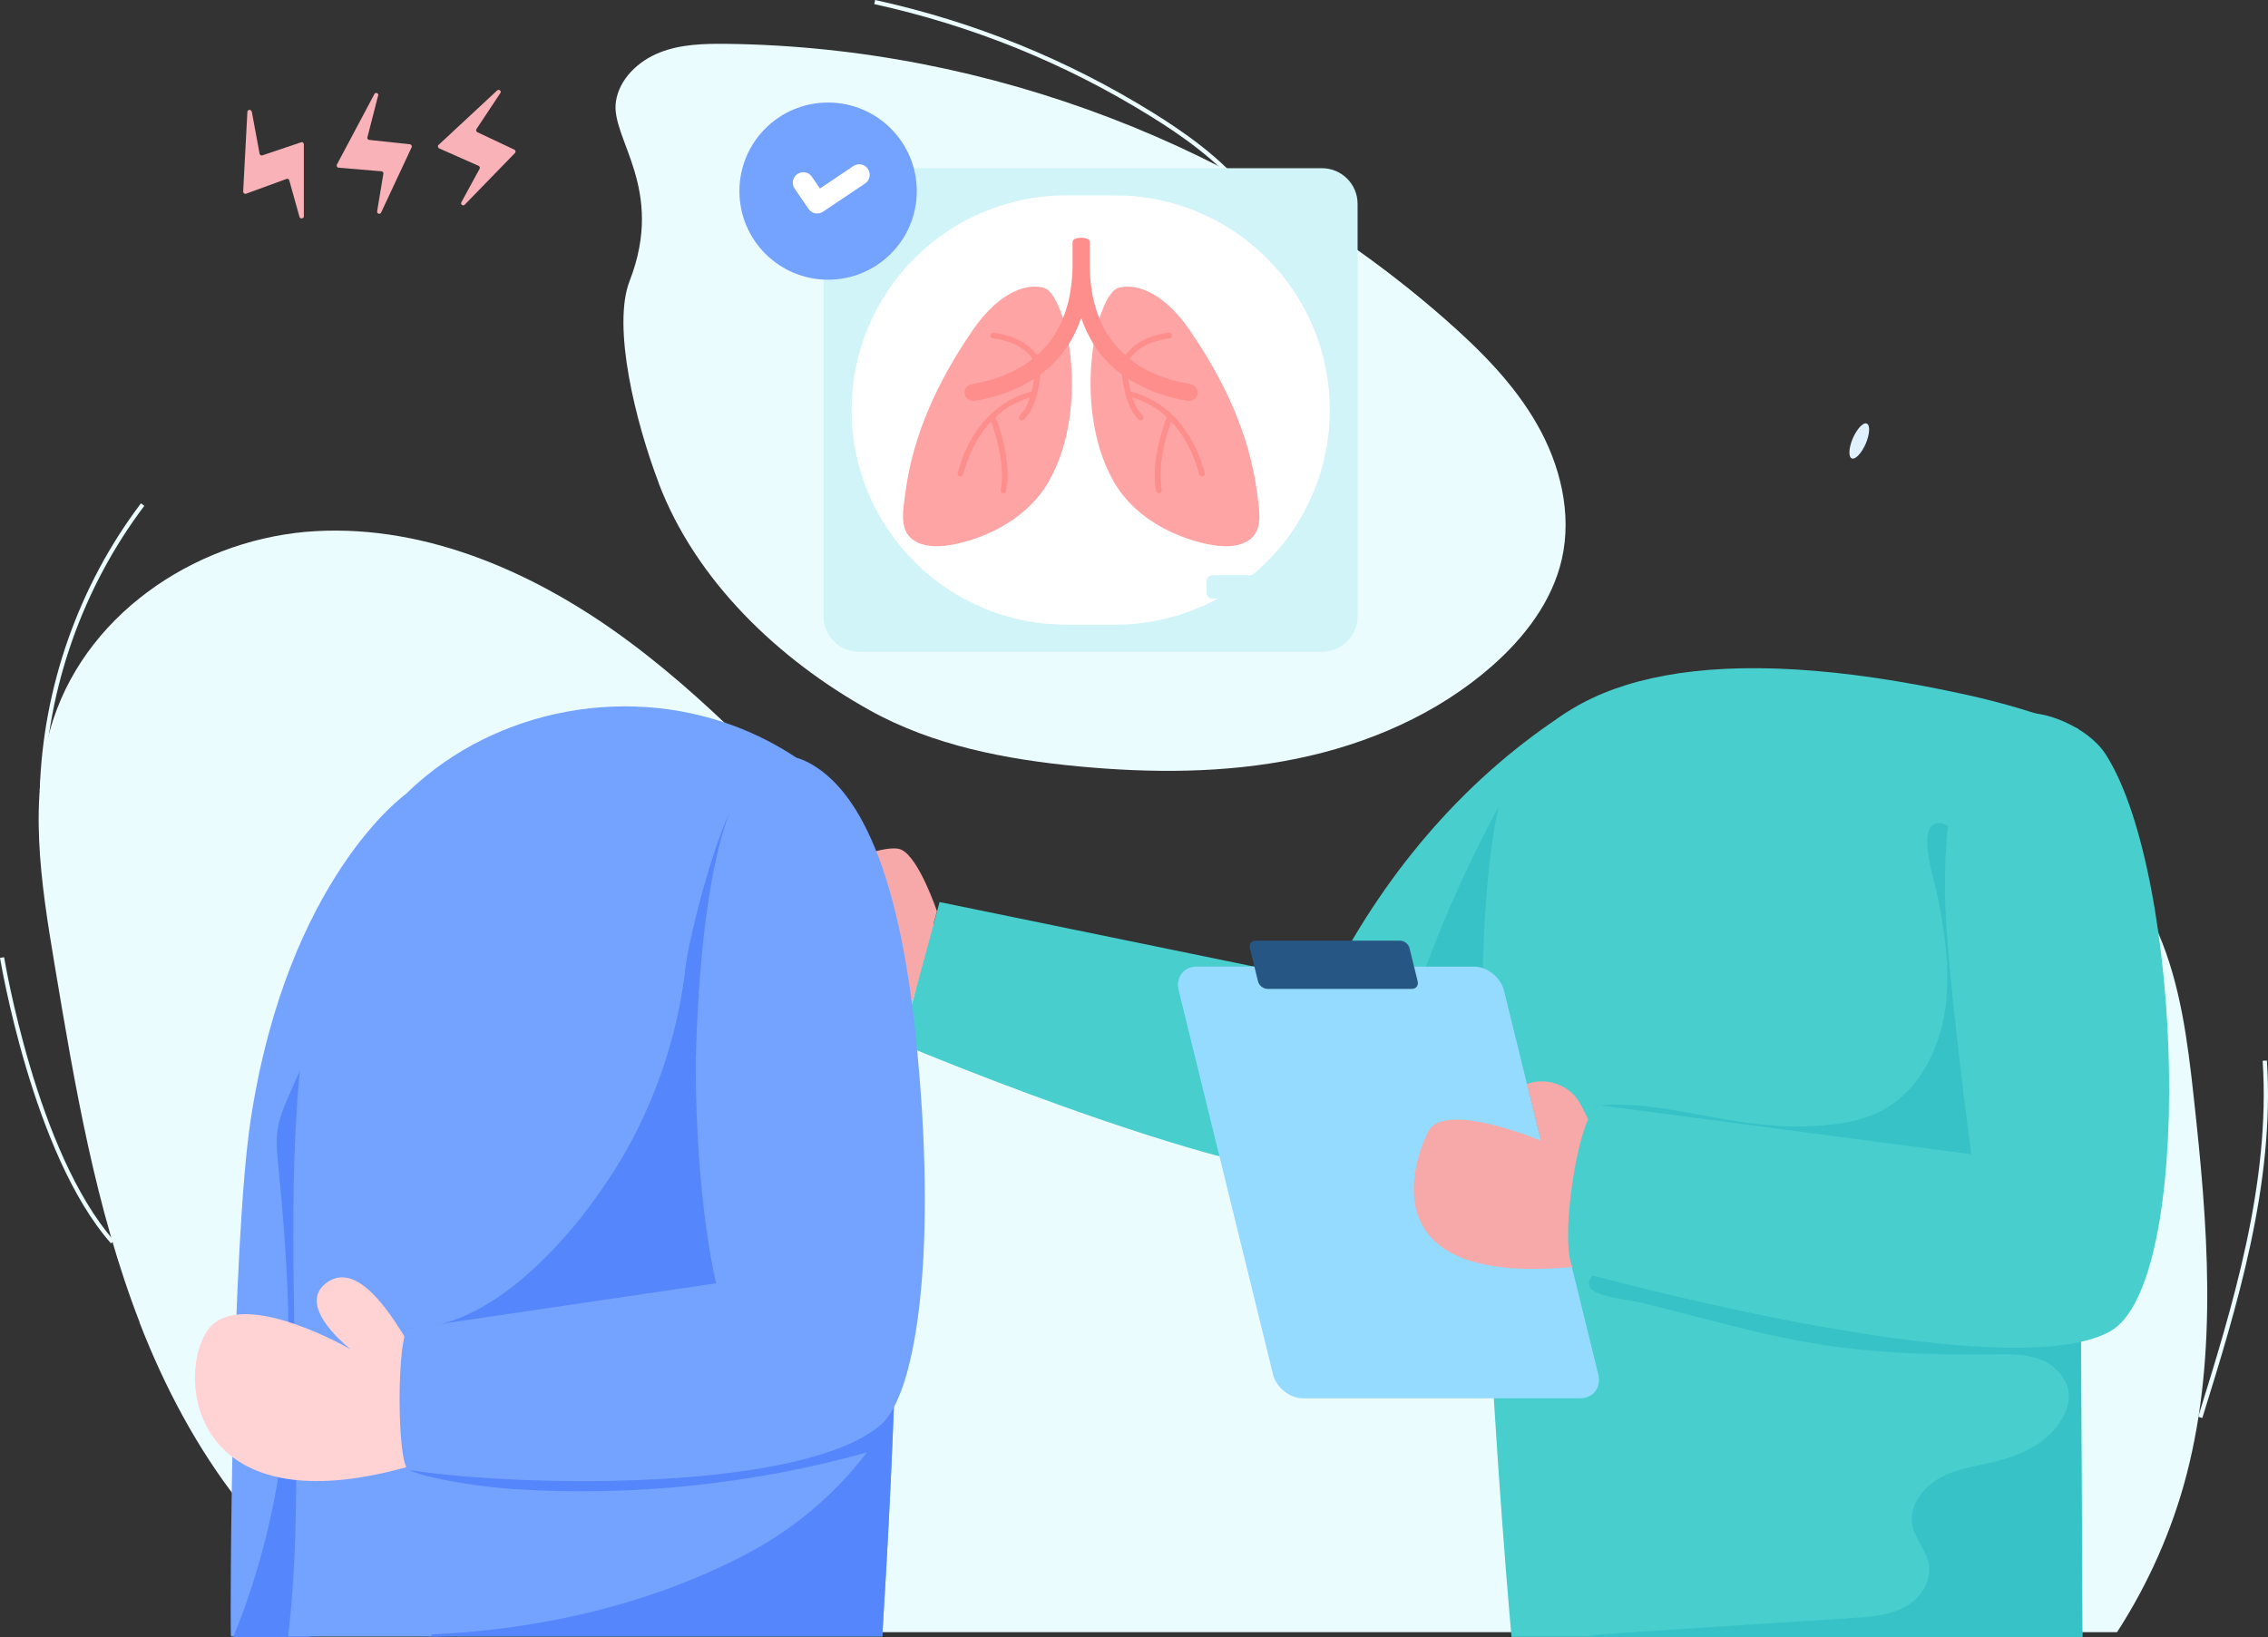
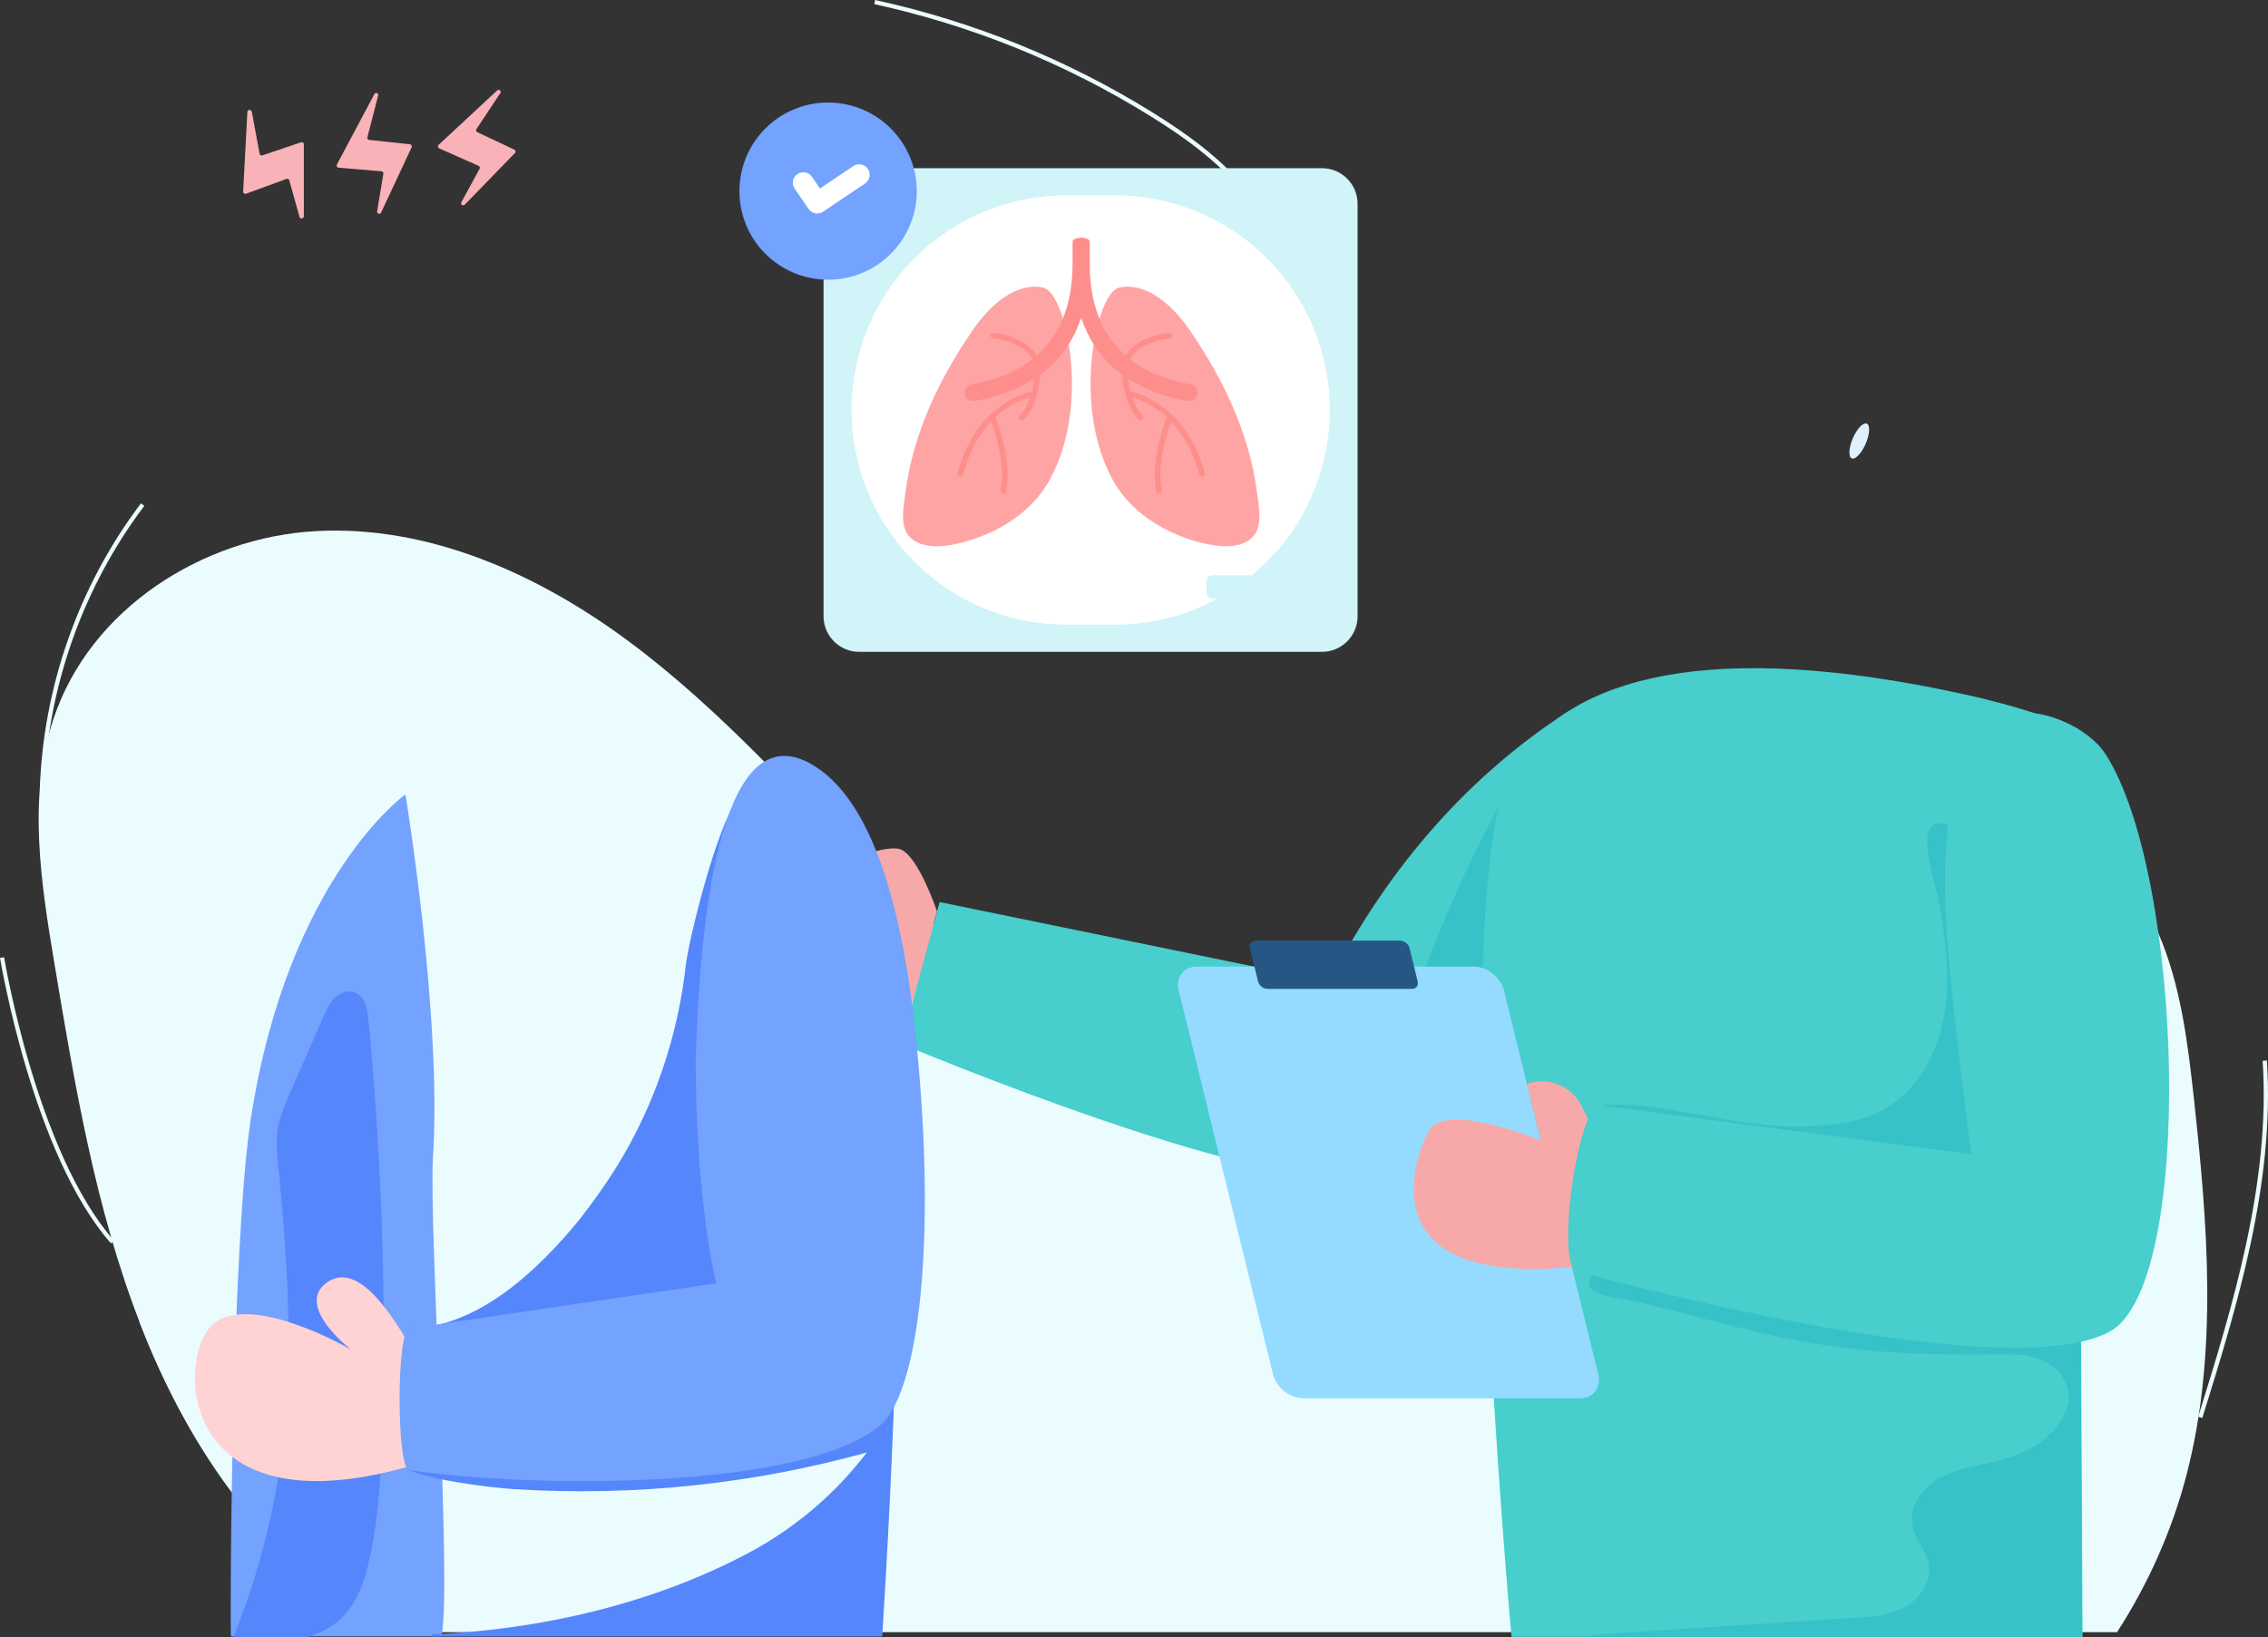
<svg xmlns="http://www.w3.org/2000/svg" id="Layer_2" viewBox="0 0 181.98 131.39">
  <rect x="0" y="0" width="181.98" height="131.39" fill="#333333" stroke="none" />
  <defs>
    <style>.cls-1{fill:#5686fb;}.cls-2{fill:#fff;}.cls-3{fill:#fd8e8b;}.cls-4{fill:#73a2ff;}.cls-5{fill:#060003;}.cls-6{fill:#f9b2b7;}.cls-7{fill:#ffd2d4;}.cls-8{fill:#94dbff;}.cls-9{fill:#36c2c6;}.cls-10{fill:#ffa4a4;}.cls-11{fill:#265784;}.cls-12{fill:#f7a9a9;}.cls-13{fill:#47cecd;}.cls-14{fill:#ebfcff;}.cls-15{fill:#dff0ff;}.cls-16{fill:#d0f4f8;}</style>
  </defs>
  <g id="Layer_1-2">
    <path class="cls-14" d="m99.98,15.69c-2.25-2.82-5.27-4.88-7.66-6.36-6.84-4.25-14.3-7.27-22.17-9l.07-.33c7.91,1.73,15.4,4.77,22.28,9.04,2.41,1.5,5.47,3.58,7.75,6.44l-.26.21Z" />
    <path class="cls-14" d="m11.19,106.13c3.99,10.33,10.52,19.85,20.44,24.87h138.24c2.5-3.87,4.41-8.15,5.58-12.65,2.54-9.81,1.68-20.2.57-30.3-.49-4.48-1.06-9.02-2.83-13.13-1.78-4.11-4.97-7.77-9.14-8.93-4.66-1.3-9.64.73-13.5,3.75-3.86,3.01-6.95,6.97-10.55,10.31-12.8,11.87-32.43,14.96-48.01,7.55-8.22-3.91-15.1-10.32-21.52-16.96-6.42-6.63-12.59-13.63-19.95-19.11-7.35-5.48-16.17-9.4-25.19-8.9-9.02.5-18.1,6.18-21.05,15.1-2.07,6.26-1,13.11.09,19.63,1.63,9.75,3.28,19.58,6.83,28.76" />
    <path class="cls-14" d="m8.9,99.79C2.6,92.64.03,77.03,0,76.88l.33-.05c.03.16,2.59,15.67,8.82,22.75l-.25.22Z" />
    <path class="cls-14" d="m3.53,63.45h-.34c.25-8.27,3.13-16.46,8.12-23.05l.27.2c-4.94,6.54-7.8,14.65-8.05,22.85" />
    <path class="cls-14" d="m176.7,113.81l-.32-.1c2.73-8.78,5.82-18.74,5.17-28.57l.34-.02c.66,9.89-2.44,19.88-5.18,28.69" />
-     <path class="cls-14" d="m52.85,38.78c2.99,7.84,9.61,14.15,16.94,18.23,5.08,2.83,10.95,3.95,16.74,4.5,5.83.55,11.75.56,17.48-.61,5.73-1.17,11.29-3.57,15.69-7.43,2.62-2.3,4.85-5.2,5.62-8.6.83-3.66-.13-7.57-2-10.83-1.86-3.26-4.57-5.96-7.39-8.44C100.15,11.76,79.34,3.78,58.35,3.52c-1.84-.02-3.72.02-5.43.7-1.71.68-3.23,2.12-3.5,3.93-.45,2.97,4,6.93,1.1,14.4-1.42,3.65.47,11.33,2.34,16.23" />
    <path class="cls-16" d="m108.93,16.36v33.1c0,1.58-1.28,2.86-2.86,2.86h-37.13c-1.58,0-2.86-1.28-2.86-2.86V16.36c0-1.58,1.28-2.86,2.86-2.86h37.13c1.58,0,2.86,1.28,2.86,2.86" />
    <path class="cls-2" d="m68.33,32.91h0c0-.56.03-1.13.08-1.69.06-.56.14-1.12.25-1.67s.25-1.1.41-1.64c.16-.54.35-1.07.57-1.59s.46-1.03.72-1.53c.27-.5.56-.98.87-1.45.31-.47.65-.92,1.01-1.36.36-.44.74-.85,1.14-1.25.4-.4.82-.78,1.25-1.14.44-.36.89-.69,1.36-1.01.47-.31.95-.6,1.45-.87.5-.27,1.01-.51,1.53-.72s1.05-.41,1.59-.57c.54-.16,1.09-.3,1.64-.41.55-.11,1.11-.19,1.67-.25.56-.06,1.12-.08,1.69-.08h3.91c.56,0,1.13.03,1.69.08.56.06,1.12.14,1.67.25s1.1.25,1.64.41c.54.16,1.07.35,1.59.57s1.03.46,1.53.72c.5.27.98.56,1.45.87.47.31.92.65,1.36,1.01.44.36.85.74,1.25,1.14.4.4.78.82,1.14,1.25.36.44.69.89,1.01,1.36.31.47.6.95.87,1.45.27.5.51,1.01.72,1.53.22.52.41,1.05.57,1.59.16.54.3,1.09.41,1.64s.19,1.11.25,1.67c.06.56.08,1.12.08,1.69s-.03,1.13-.08,1.69c-.06.56-.14,1.12-.25,1.67s-.25,1.1-.41,1.64-.35,1.07-.57,1.59c-.22.52-.46,1.03-.72,1.53-.27.5-.56.98-.87,1.45-.31.47-.65.92-1.01,1.36-.36.44-.74.85-1.14,1.25-.4.4-.82.78-1.25,1.14-.44.36-.89.69-1.36,1.01-.47.31-.95.6-1.45.87-.5.27-1.01.51-1.53.72-.52.22-1.05.41-1.59.57-.54.16-1.09.3-1.64.41s-1.11.19-1.67.25c-.56.06-1.12.08-1.69.08h-3.91c-.56,0-1.13-.03-1.69-.08-.56-.06-1.12-.14-1.67-.25-.55-.11-1.1-.25-1.64-.41-.54-.16-1.07-.35-1.59-.57s-1.03-.46-1.53-.72c-.5-.27-.98-.56-1.45-.87-.47-.31-.92-.65-1.36-1.01-.44-.36-.85-.74-1.25-1.14-.4-.4-.78-.82-1.14-1.25-.36-.44-.69-.89-1.01-1.36-.31-.47-.6-.95-.87-1.45-.27-.5-.51-1.01-.72-1.53-.22-.52-.41-1.05-.57-1.59-.16-.54-.3-1.09-.41-1.64s-.19-1.11-.25-1.67c-.06-.56-.08-1.12-.08-1.69Z" />
    <path class="cls-12" d="m72.43,82.93s-8.11-3.16-8.87-6.37c-.92-3.93,2.43-7.47,2.43-7.47l9.08,5.12-2.64,8.73Z" />
    <path class="cls-13" d="m127.17,70.75c-1.56,10.13-9.58,21.42-16.5,23.57-7.47,2.49-38.33-10.53-38.36-10.54l3.08-11.38,31.27,6.42c4.72-9.26,11.31-16.67,19.17-21.72,0,0,.3,3.29,1.04,5.88.68,2.37.73,5.03.31,7.77" />
    <path class="cls-9" d="m127.17,70.75c-1.56,10.13-9.58,21.42-16.5,23.57-.03.01-.06.02-.09.03.67-13.75,9.66-29.56,9.66-29.56l6.94,5.96Z" />
    <path class="cls-13" d="m167.09,131.38h-45.81c-.87-9.73-5.1-61.9.24-70.07,4.56-7,15.69-10.07,36.2-5.56,3.04.67,6.07,1.56,9.02,2.74l.2,40.58.16,32.3Z" />
    <path class="cls-9" d="m154.8,125.73c-.16-1.21-1.15-2.17-1.36-3.36-.27-1.58.93-3.09,2.35-3.82,1.42-.74,3.06-.92,4.61-1.32,1.86-.49,3.72-1.38,4.81-2.97,1.09-1.59,1.12-3.1-.29-4.41-1.25-1.17-3.16-1.18-4.88-1.15-13.83.19-18.12-1.62-28.32-4.14-.82-.2-3.69-.48-4.12-1.2-.52-.88,1.18-1.89,1.77-2.23,2.04-1.16,4.58-1.32,6.85-.94,3.34.55,6.49,2.03,9.85,2.36,4.4.44,8.71-1.11,12.97-2.28,2.55-.7,5.25-1.26,7.87-1.19l.15,32.3h-39.7c.68-.23-.7-.09,21.33-1.52,1.38-.09,2.81-.19,4.04-.82,1.23-.63,2.23-1.94,2.04-3.31" />
    <path class="cls-9" d="m156.2,80.02c-.31,3.75-2.02,7.47-5.27,9.15-1.88.97-4.1,1.19-6.28,1.24-5.94.13-11.11-2.15-16.34-1.68-1.05.09-.07,2.9.73,3.65.79.75,1.09-1,2.05-.52,8.85,4.45,18.87,6.12,28.19,4.69,2-.31,4.09-.82,5.41-2.28,1.08-1.2,1.5-2.92,1.46-4.61-.04-1.69-.51-3.38-1.04-5.03-1.93-6.07-4.64-11.95-8.06-17.44-.29-.47-.66-.98-1.19-1.09-2.32-.45-.66,4.53-.46,5.51.58,2.78,1.01,5.62.79,8.39" />
    <polygon class="cls-5" points="148.56 33.77 148.56 33.78 148.55 33.77 148.56 33.77" />
    <polygon class="cls-5" points="148.55 36.34 148.56 36.34 148.56 36.34 148.55 36.34" />
    <path class="cls-15" d="m149.7,35.62c-.34.77-.84,1.3-1.12,1.17-.28-.12-.24-.85.09-1.62.34-.77.84-1.3,1.12-1.17.28.12.24.85-.09,1.62" />
    <path class="cls-8" d="m120.68,79.51l7.56,30.79c.26,1.07-.39,1.93-1.46,1.93h-22.23c-1.07,0-2.15-.87-2.41-1.93l-7.56-30.79c-.26-1.07.39-1.93,1.46-1.93h22.23c1.07,0,2.15.87,2.41,1.93" />
    <path class="cls-11" d="m113.1,76.11l.65,2.65c.08.34-.12.61-.46.61h-11.59c-.34,0-.68-.27-.76-.61l-.65-2.65c-.08-.34.12-.61.46-.61h11.59c.34,0,.68.27.76.61" />
-     <path class="cls-2" d="m68.48,71.9c0,2.72-.98,4.92-2.19,4.92s-2.19-2.2-2.19-4.92.98-4.92,2.19-4.92,2.19,2.2,2.19,4.92" />
    <path class="cls-5" d="m66.29,67.32c-.88,0-1.85,1.88-1.85,4.58s.98,4.58,1.85,4.58,1.86-1.88,1.86-4.58-.98-4.58-1.86-4.58m0,9.84c-1.42,0-2.53-2.31-2.53-5.26s1.11-5.26,2.53-5.26,2.53,2.31,2.53,5.26-1.11,5.26-2.53,5.26" />
    <path class="cls-5" d="m70.68,71.9c0,2.72-.98,4.92-2.19,4.92-.04,0-.08,0-.11,0h0s-2.08,0-2.08,0c1.21,0,2.19-2.2,2.19-4.92s-.98-4.92-2.19-4.92h2.19c1.21,0,2.19,2.2,2.19,4.92" />
    <path class="cls-12" d="m75.18,73.14s-1.45-4.33-2.88-4.95c-1.07-.47-4.86.89-5.09,1.95-.48,2.25,3.16,1.08,3.16,1.08,0,0-.62,6.12,3.64,6.2" />
    <path class="cls-12" d="m128.06,91.04l-1.48,10.61c-16.62,1.72-13.26-8.31-11.98-10.83,1.28-2.52,9.04.73,9.04.73l-1.12-4.55c1.64-.61,3.55.14,4.34,1.7l1.2,2.35Z" />
    <path class="cls-13" d="m162.08,57.3c1.69-.42,5.42.98,6.88,3.25,6.24,9.73,7.18,42.52.35,46.31-8.52,4.73-42.73-4.81-42.73-4.81-1.84-.26.02-13.58,1.86-13.33l29.73,3.92s-2.07-15.4-2.11-21c-.03-4.05.1-12.88,6.02-14.34" />
    <path class="cls-4" d="m35.43,131.34c.83-4.19-1.02-32.72-.69-38.43.73-11.42-2.21-29.15-2.21-29.15,0,0-9.42,6.72-12.4,26.01-1.56,10.1-1.69,40.4-1.6,41.57h16.89Z" />
    <path class="cls-1" d="m23.17,106.92c.02,2.59-.07,5.18-.33,7.76-.57,5.73-1.94,11.39-4.12,16.71h5.99c3.14-.99,4.25-3.12,4.95-6.33.78-3.58.94-7.27,1.04-10.94.27-10.77-.11-21.55-1.14-32.27-.08-.86-.29-1.89-1.11-2.2-.55-.2-1.19.04-1.61.46-.42.41-.66.97-.9,1.51-.95,2.17-1.89,4.35-2.85,6.52-.79,1.8-1.02,2.82-.82,4.8.46,4.65.85,9.31.88,13.98" />
-     <path class="cls-4" d="m70.79,131.34H23.11c2.46-19.83-3.57-49.61,6.75-64.41,5.6-8.03,16.01-11.74,25.61-9.67,2.91.63,5.75,1.78,8.36,3.51,3.83,3.85,6.77,9.5,7.58,17.53,1.44,14.19.27,38.72-.62,53.03" />
    <path class="cls-1" d="m71.9,107.61c-.25,8.67-.7,17.18-1.11,23.74h-36.08c-.05-.05-.1-.11-.15-.17,8.79-.35,18.04-2.49,25.78-6.69,3.58-1.95,6.74-4.66,9.21-7.91-8.85,2.46-18.44,3.57-28.35,2.94-2-.13-6.51-.71-8.35-1.51,2.82-2.16,8.84-2.66,12.2-3.75,12.18-3.97,18.35-2.38,25.02-5.65.62-.3,1.23-.65,1.84-1" />
    <path class="cls-1" d="m46.56,97.8c-3.43,4.23-8.27,8.75-13.72,8.83.45,1.24,1.64,1.27,2.87,1.73,1.23.46,2.57.55,3.88.62,3.16.17,6.32.25,9.49.23,4.09-.02,8.53-.31,11.62-2.98,1.98-1.71,3.14-4.2,3.7-6.75.56-2.55.57-5.19.57-7.8.01-8.19.03-16.39.04-24.58,0-.77-.1-1.71-.8-2.03-.79-.35-1.61.37-2.16,1.03-1.8,2.11-1.09-4-2.88-1.89-1.56,1.84-3.91,11.09-4.16,13.39-.53,4.72-1.95,9.36-4.13,13.58-1.22,2.36-2.69,4.52-4.32,6.62" />
    <path class="cls-7" d="m32.38,107.14c-1.01-1.57-3.71-6.05-6.21-4.16-2.5,1.89,1.98,5.33,1.98,5.33,0,0-7.73-4.5-10.9-2.16-3.17,2.34-3.33,16.89,15.54,11.56,1.97-.56.22-9.58-.42-10.57" />
    <path class="cls-4" d="m70.62,114.4c-6.16,5.21-27.86,5.06-37.77,3.6-1.05,0-1.05-11.37,0-11.37l24.61-3.63s-1.62-6.38-1.64-17.74c.42-15.41,2.87-28.05,9.61-23.73,4.89,3.14,7.27,12.33,8.25,23.73,1.42,15.7-.17,26.7-3.05,29.14" />
    <path class="cls-4" d="m73.56,15.34c0,3.93-3.19,7.11-7.12,7.11s-7.11-3.18-7.11-7.11,3.18-7.11,7.11-7.11,7.12,3.18,7.12,7.11" />
    <path class="cls-2" d="m65.58,17.14c-.27,0-.53-.13-.7-.37l-1.12-1.63c-.26-.38-.17-.91.22-1.17.38-.26.91-.17,1.17.22l.64.94,2.68-1.8c.39-.26.91-.16,1.17.23.26.39.16.91-.23,1.17l-3.37,2.26c-.14.1-.31.14-.47.14" />
    <path class="cls-6" d="m30.34,7.67l-.86,3.35c-.03.1.04.2.15.21l3.26.35c.12.01.18.14.14.24l-2.45,5.24c-.08.18-.35.1-.32-.1l.5-3.01c.02-.1-.05-.19-.15-.2l-3.44-.29c-.12-.01-.19-.14-.14-.25l3.01-5.66c.09-.18.36-.07.31.12" />
    <path class="cls-6" d="m40.14,7.48l-1.91,2.88c-.06.09-.02.2.07.25l2.97,1.4c.11.05.13.19.05.27l-4.03,4.15c-.14.14-.37-.03-.27-.2l1.46-2.68c.05-.09.01-.2-.08-.24l-3.16-1.4c-.11-.05-.14-.2-.05-.28l4.7-4.37c.15-.14.37.05.26.22" />
    <path class="cls-6" d="m20.2,8.94l.63,3.4c.02.1.12.16.22.13l3.11-1.05c.11-.04.22.04.22.16v5.78c-.01.2-.29.24-.35.05l-.82-2.94c-.03-.1-.13-.15-.22-.11l-3.25,1.19c-.11.04-.23-.05-.23-.17l.34-6.4c.01-.2.3-.22.34-.02" />
    <path class="cls-10" d="m78.01,26.56c-2.67,3.89-4.73,8.21-5.35,12.89-.16,1.22-.51,2.83.38,3.69.68.67,1.8.78,2.75.67,2.18-.25,6.44-1.64,8.45-5.32,3.29-5.99,1.31-14.85-.46-15.38-1.14-.34-3.4,0-5.77,3.44" />
    <path class="cls-10" d="m95.5,26.56c2.67,3.89,4.73,8.21,5.35,12.89.16,1.22.51,2.83-.38,3.69-.68.67-1.8.78-2.75.67-2.18-.25-6.44-1.64-8.45-5.32-3.28-5.99-1.31-14.85.46-15.38,1.14-.34,3.4,0,5.77,3.44" />
    <path class="cls-3" d="m90.72,31.43c-.1-.4-.16-.76-.19-1.03,1.32.86,2.91,1.46,4.78,1.78.04,0,.08,0,.11,0,.32,0,.61-.23.67-.56.06-.37-.18-.72-.55-.78-1.99-.34-3.62-1.02-4.89-2.03.98-1.48,3.16-1.64,3.18-1.65.12,0,.22-.12.21-.24,0-.12-.13-.22-.24-.21-.1,0-2.39.18-3.5,1.81-.51-.45-.95-.95-1.33-1.52-1.2-1.82-1.52-3.94-1.53-5.63,0-.03,0-1.72,0-1.96,0-.44-1.38-.44-1.38,0,0,.24,0,1.93,0,1.96-.02,1.69-.33,3.81-1.53,5.63-.37.57-.82,1.07-1.33,1.52-1.11-1.63-3.39-1.8-3.5-1.81-.11-.01-.23.09-.24.21,0,.12.09.23.21.24.02,0,2.2.16,3.18,1.65-1.27,1.01-2.9,1.69-4.89,2.03-.37.06-.62.41-.55.78.06.33.34.56.67.56.04,0,.08,0,.11,0,1.87-.32,3.46-.92,4.78-1.78-.03.27-.09.64-.19,1.03-.78.17-4.52,1.22-5.94,6.53-.03.12.04.24.16.28.02,0,.04,0,.06,0,.1,0,.19-.07.22-.17.53-1.97,1.37-3.31,2.25-4.24.32.89,1.16,3.48.76,5.49-.02.12.05.24.18.27.02,0,.03,0,.04,0,.1,0,.2-.07.22-.18.47-2.33-.59-5.26-.85-5.93,1.11-1.03,2.22-1.43,2.76-1.57-.18.54-.44,1.07-.82,1.44-.09.09-.09.23,0,.32.04.05.1.07.16.07s.11-.02.16-.06c1.09-1.04,1.3-3.16,1.33-3.61.87-.65,1.61-1.42,2.2-2.32.48-.72.82-1.48,1.08-2.24.26.76.61,1.52,1.08,2.24.59.9,1.33,1.68,2.2,2.32.03.45.25,2.57,1.33,3.61.04.04.1.06.16.06s.12-.02.16-.07c.09-.09.08-.23,0-.32-.38-.36-.64-.9-.82-1.44.55.14,1.65.54,2.76,1.57-.26.66-1.32,3.6-.85,5.93.02.11.12.18.22.18.02,0,.03,0,.04,0,.12-.02.2-.14.18-.27-.4-2.01.44-4.6.76-5.49.88.93,1.72,2.27,2.25,4.24.03.1.12.17.22.17.02,0,.04,0,.06,0,.12-.03.19-.16.16-.28-1.42-5.3-5.16-6.36-5.94-6.53" />
    <path class="cls-16" d="m103.95,46.66v.9c0,.27-.22.49-.49.49h-6.16c-.27,0-.49-.22-.49-.49v-.9c0-.27.22-.49.49-.49h6.16c.27,0,.49.22.49.49" />
  </g>
</svg>